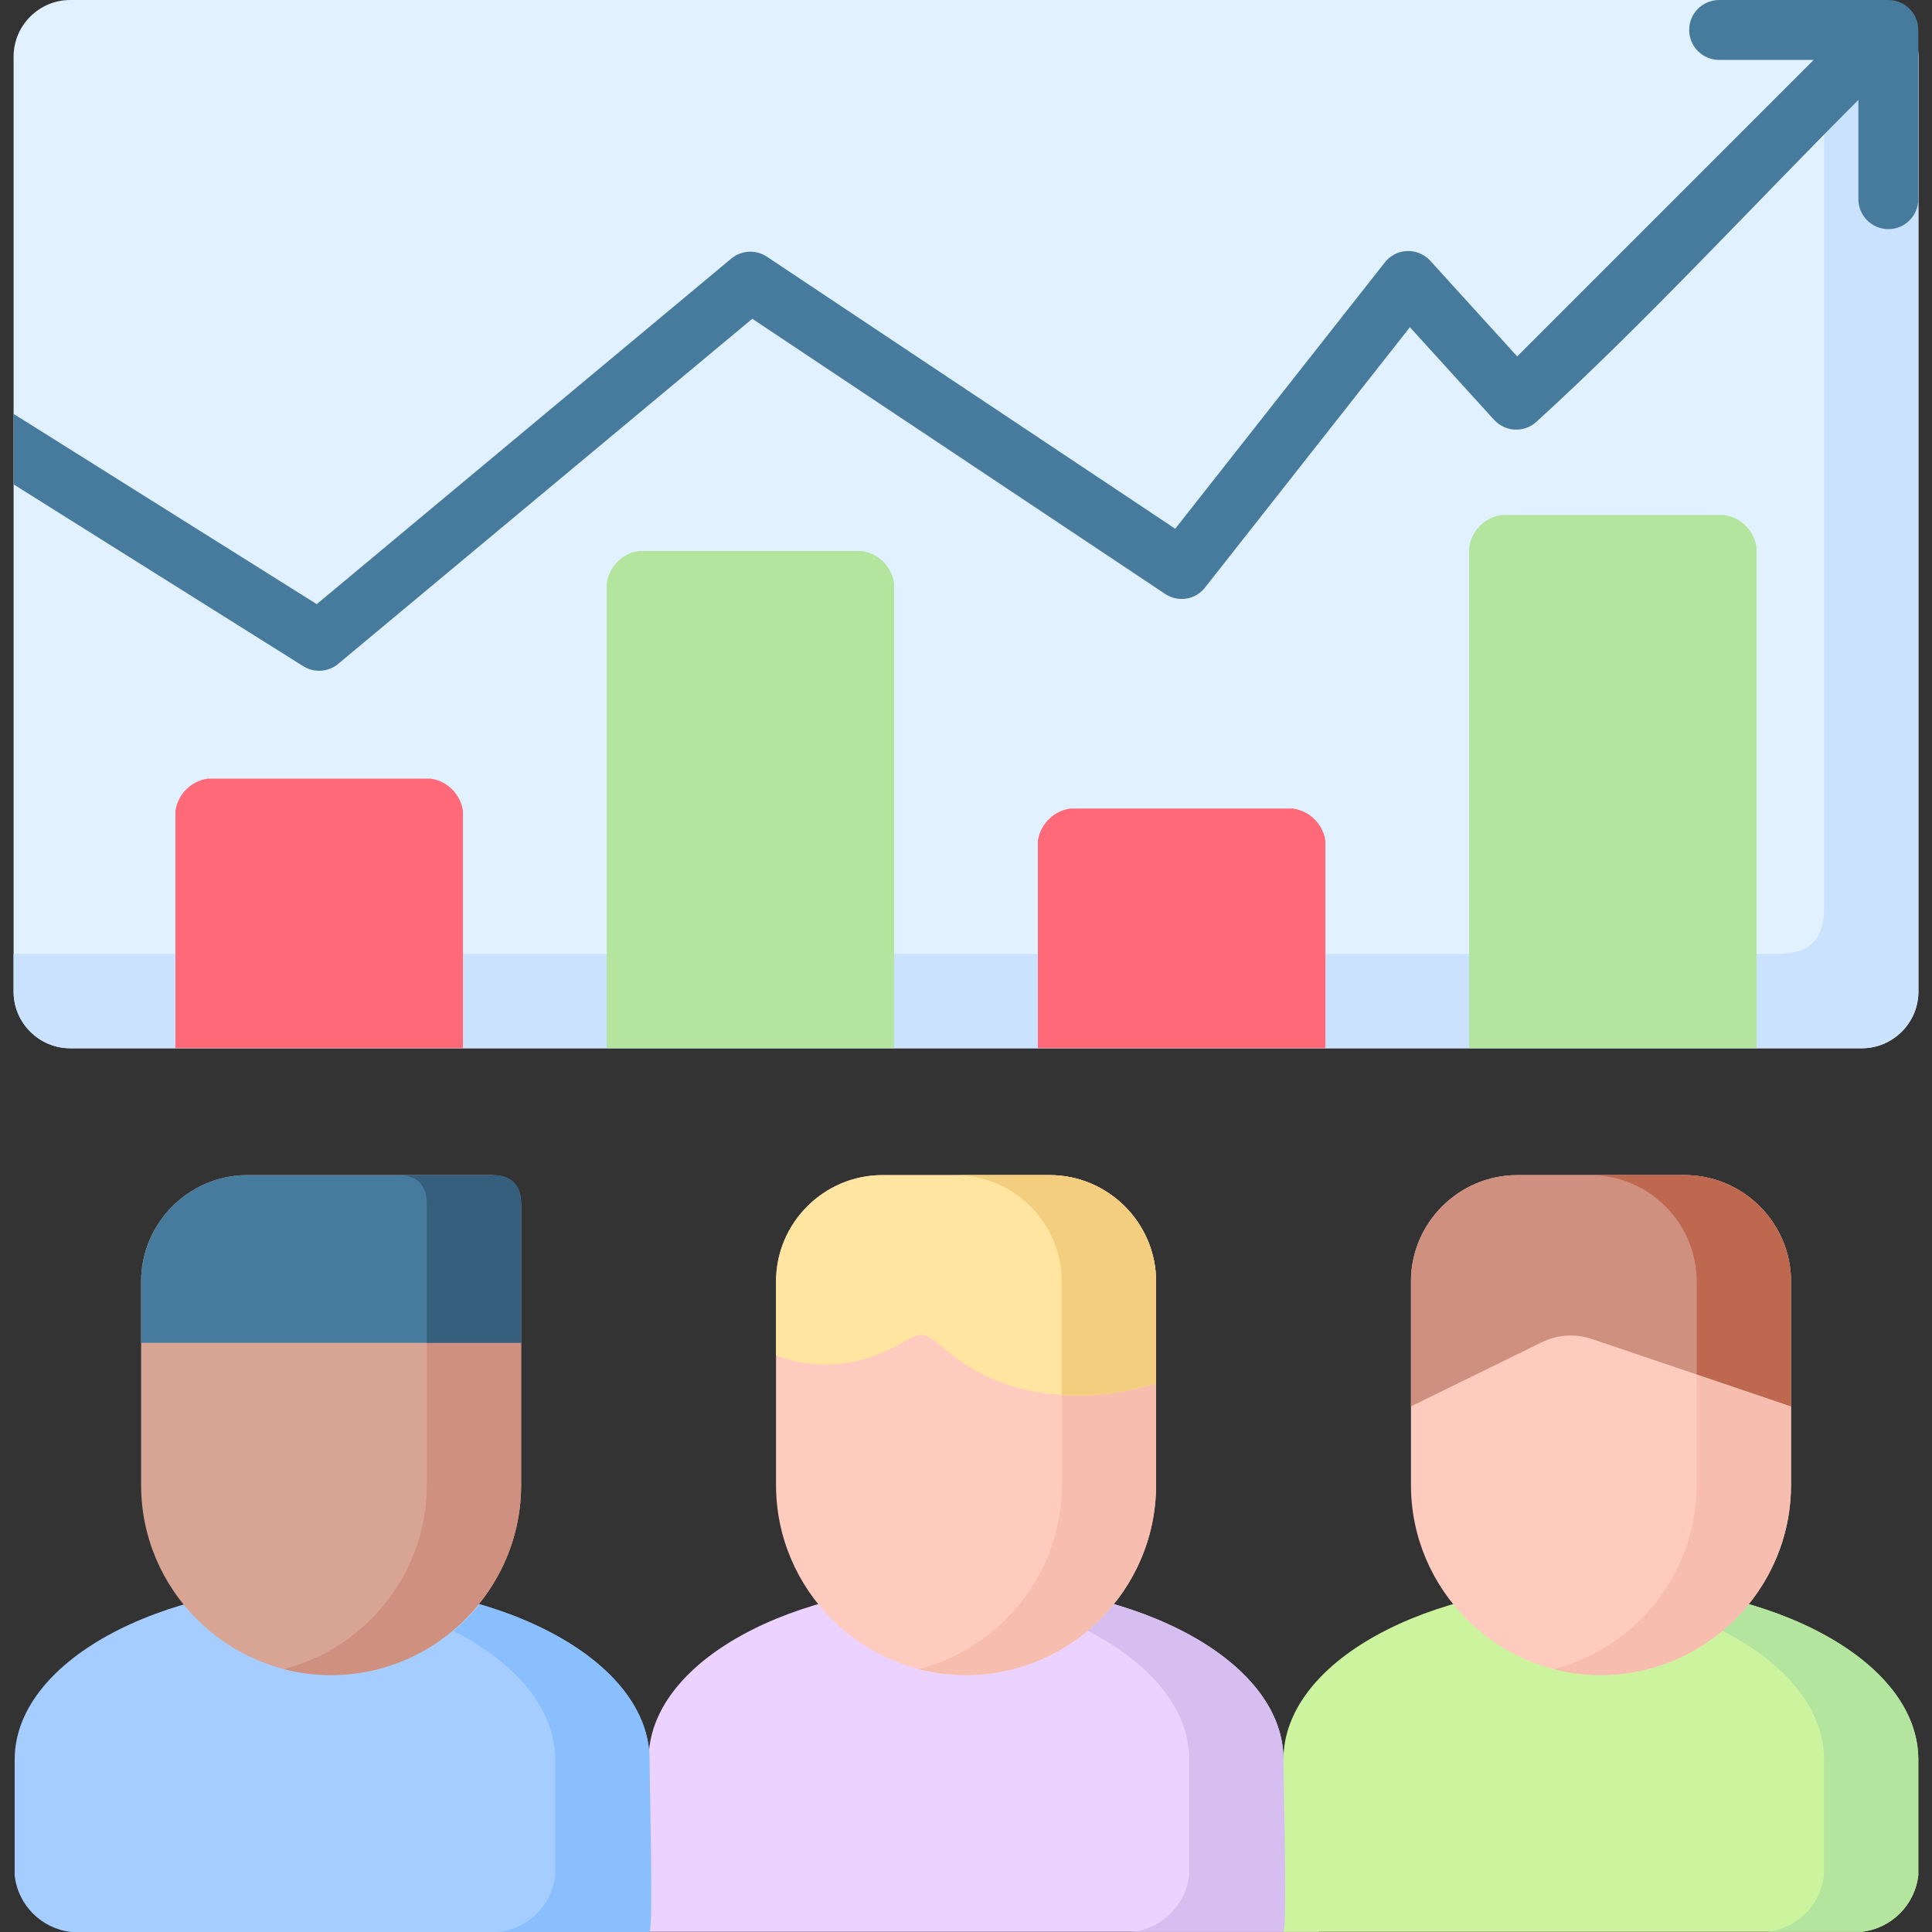
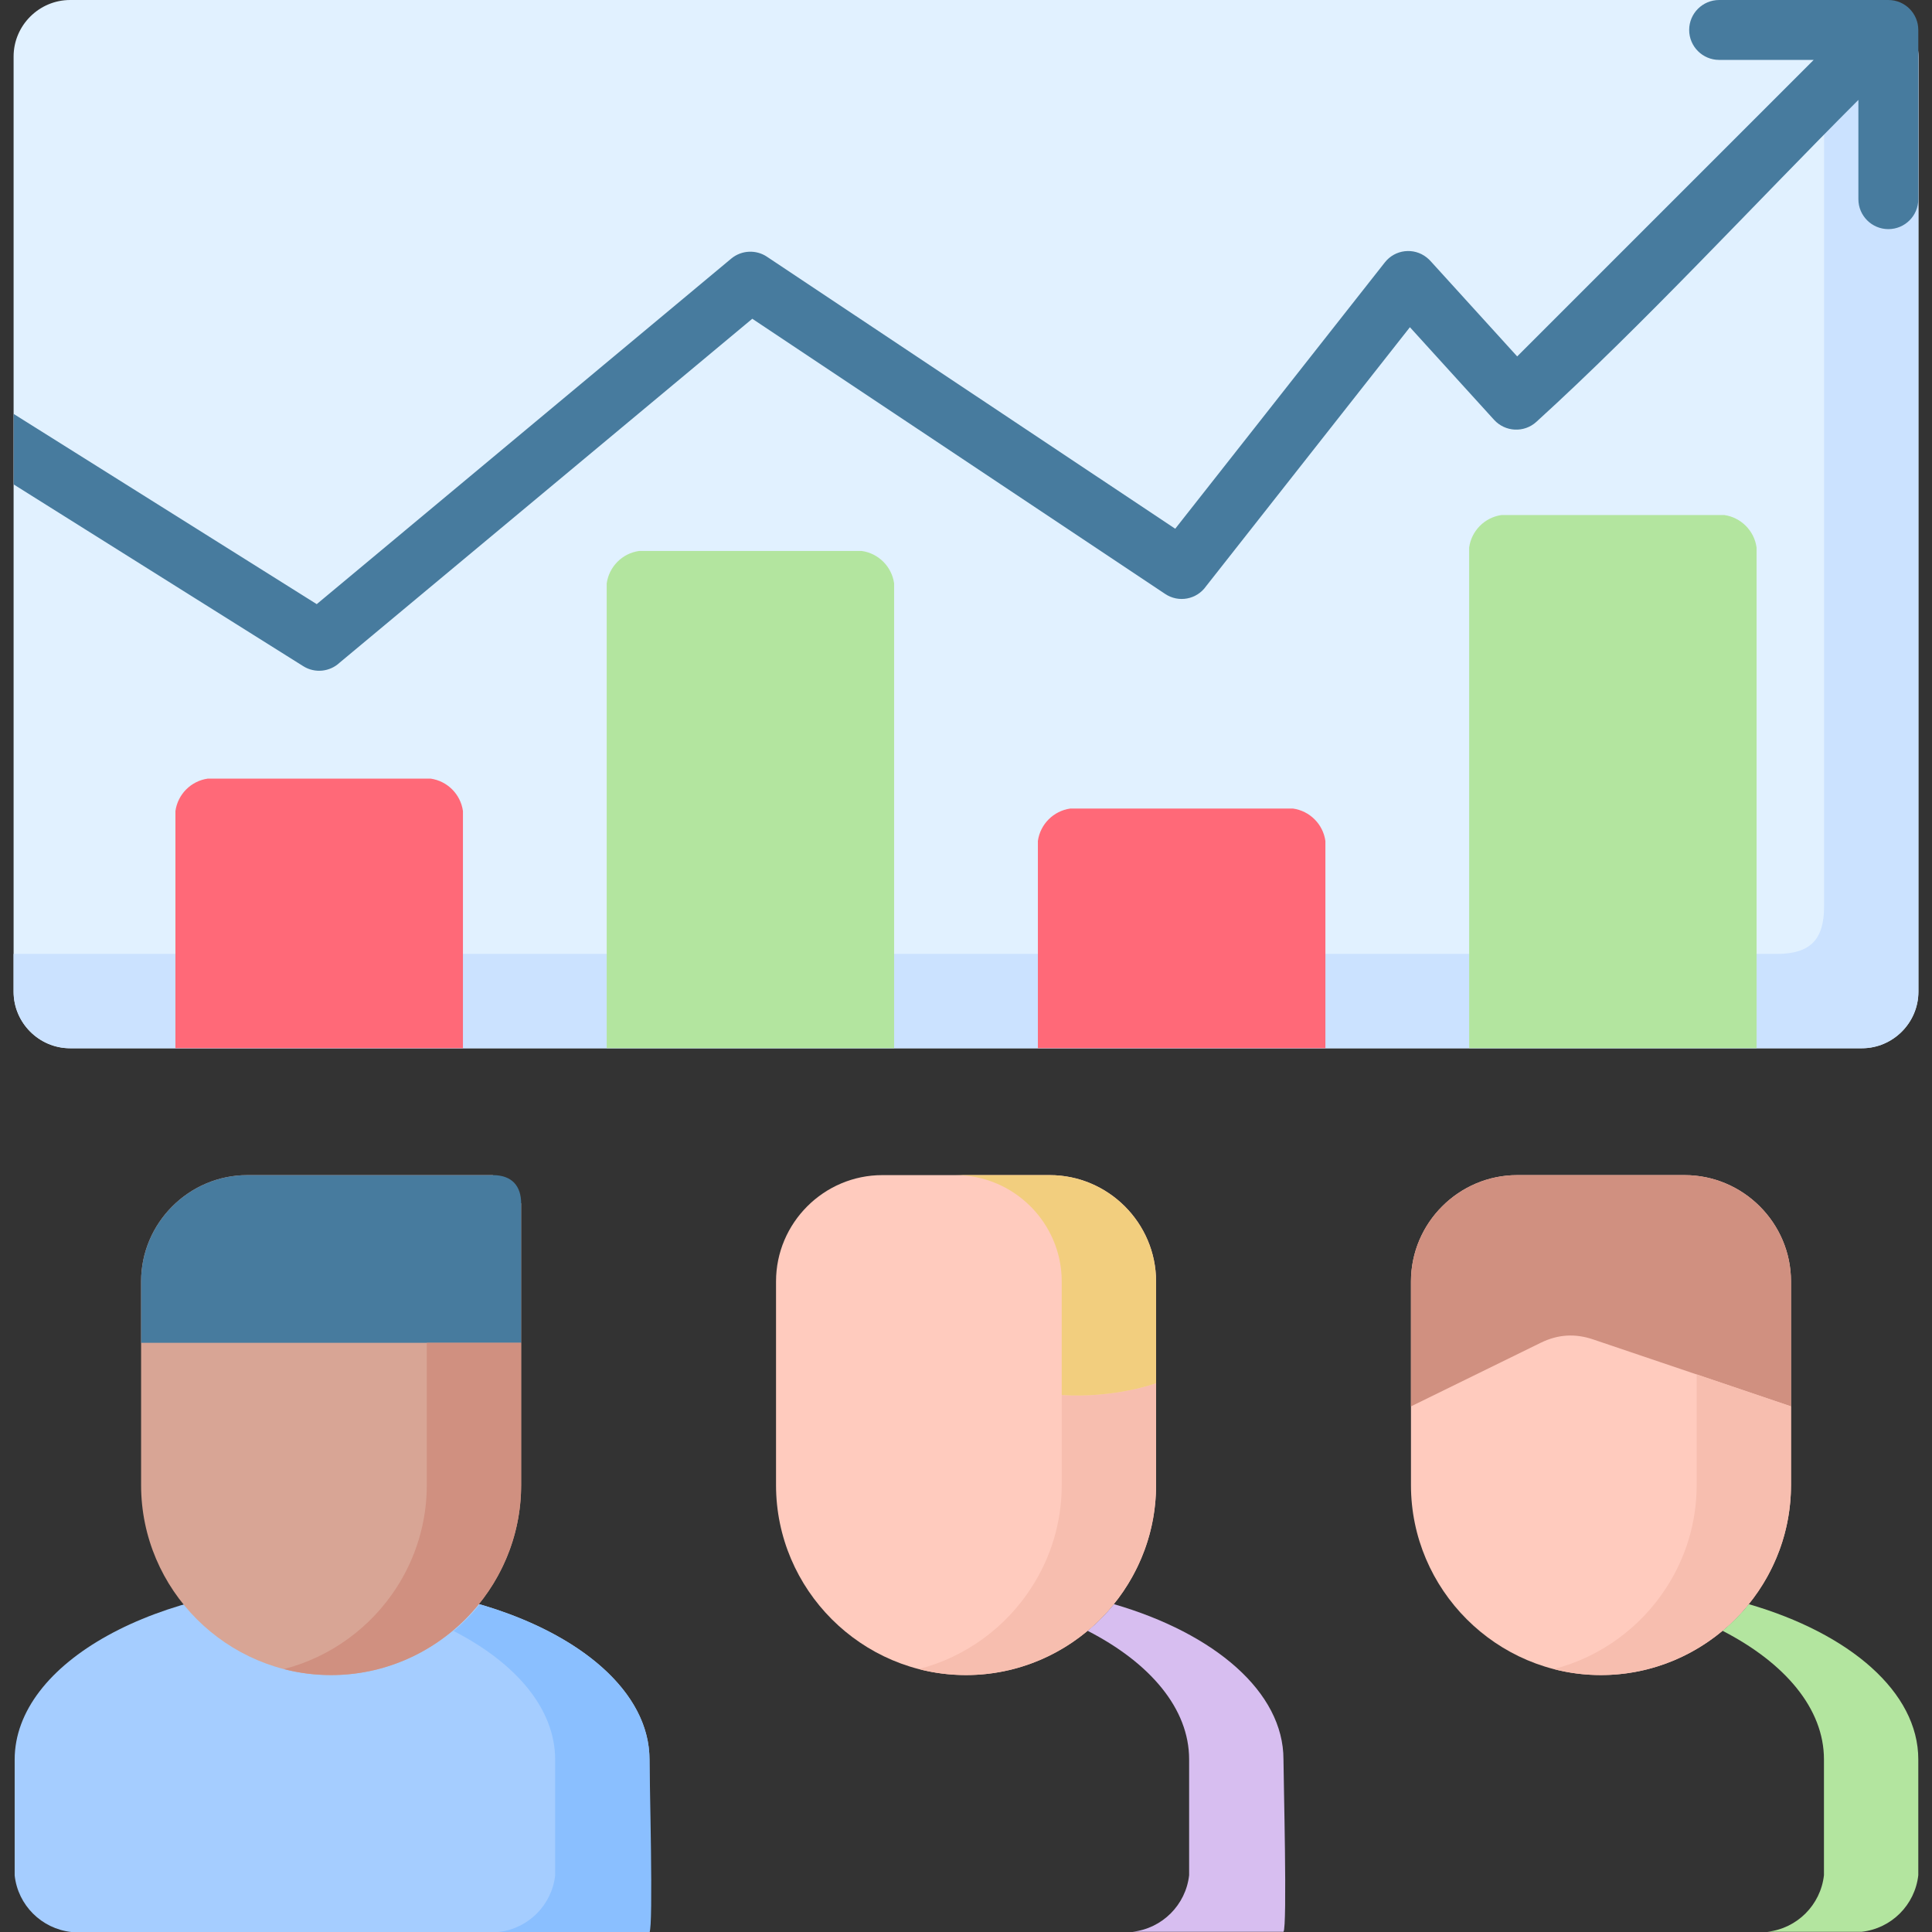
<svg xmlns="http://www.w3.org/2000/svg" id="Capa_1" enable-background="new 0 0 512 512" height="512" viewBox="0 0 512 512" width="512">
  <rect x="0" y="0" width="512" height="512" fill="#333333" stroke="none" />
  <g>
-     <path clip-rule="evenodd" d="m162.514 511.943v-45.695h9.383c0-25.682 37.643-46.489 84.104-46.489s84.132 20.807 84.132 46.489h9.354v45.695z" fill="#ebd2ff" fill-rule="evenodd" />
    <path clip-rule="evenodd" d="m172.123 466.305v45.695h-153.241c-7.88-.878-14.144-7.115-14.995-14.995v-30.7c0-25.654 37.645-46.489 84.104-46.489s84.132 20.835 84.132 46.489z" fill="#a5cdff" fill-rule="evenodd" />
-     <path clip-rule="evenodd" d="m508.368 466.249v30.7c-.879 7.88-7.114 14.117-14.995 14.995h-153.241v-45.695c0-25.682 37.673-46.489 84.133-46.489 46.431-.001 84.103 20.806 84.103 46.489z" fill="#ccf49f" fill-rule="evenodd" />
    <path clip-rule="evenodd" d="m18.599 0h474.803c8.249 0 14.995 6.746 14.995 14.995v247.808c0 8.249-6.746 14.996-14.995 14.996h-474.803c-8.249 0-14.995-6.747-14.995-14.996v-247.808c-.001-8.249 6.746-14.995 14.995-14.995z" fill="#e1f1ff" fill-rule="evenodd" />
    <path clip-rule="evenodd" d="m483.396 0h10.006c8.249 0 14.995 6.746 14.995 14.995v247.808c0 8.249-6.746 14.996-14.995 14.996h-474.803c-8.249 0-14.995-6.747-14.995-14.996v-10.006h467.291c8.9 0 12.501-3.855 12.501-12.501z" fill="#cbe2ff" fill-rule="evenodd" />
    <path clip-rule="evenodd" d="m160.784 277.771h76.167v-123.167c-.623-4.451-4.139-7.966-8.561-8.589h-59.046c-4.422.623-7.936 4.139-8.561 8.589v123.167z" fill="#b3e59f" fill-rule="evenodd" />
    <path clip-rule="evenodd" d="m275.049 277.771h76.195v-54.908c-.624-4.45-4.139-7.965-8.589-8.589h-59.018c-4.45.624-7.965 4.139-8.589 8.589v54.908z" fill="#ff6978" fill-rule="evenodd" />
    <path clip-rule="evenodd" d="m389.342 277.771h76.167v-132.692c-.624-4.451-4.139-7.966-8.561-8.589h-59.046c-4.422.624-7.937 4.139-8.561 8.589v132.692z" fill="#b3e59f" fill-rule="evenodd" />
    <path clip-rule="evenodd" d="m46.491 277.771h76.195v-62.845c-.623-4.451-4.139-7.966-8.589-8.589h-59.017c-4.45.624-7.965 4.139-8.589 8.589z" fill="#ff6978" fill-rule="evenodd" />
    <path d="m3.632 109.702 80.306 50.401 109.87-91.588c2.75-2.268 6.605-2.381 9.439-.482l108.198 72.086 55.531-70.555c2.692-3.459 7.682-4.054 11.111-1.333.426.34.822.709 1.162 1.105l22.819 25.116 78.576-78.578h-25.059c-4.365 0-7.937-3.544-7.937-7.937 0-4.394 3.571-7.937 7.937-7.937h44.845c4.394 0 7.937 3.543 7.937 7.937v44.845c0 4.395-3.543 7.938-7.937 7.938-4.365 0-7.938-3.543-7.938-7.938v-26.306c-27.522 27.524-56.917 59.471-85.348 85.323-3.231 2.948-8.249 2.693-11.197-.538l-22.309-24.549-54.028 68.657c-2.466 3.515-7.285 4.421-10.857 2.012l-109.389-72.908-109.39 91.164c-2.551 2.381-6.491 2.863-9.609.907l-76.733-48.161z" fill="#477b9e" />
    <g clip-rule="evenodd" fill-rule="evenodd">
      <path d="m306.372 393.567c0 27.695-22.678 50.344-50.372 50.344s-50.343-22.649-50.343-50.344v-53.973c0-15.505 12.671-28.176 28.176-28.176h44.334c15.506 0 28.205 12.671 28.205 28.176z" fill="#ffcbbe" />
      <path d="m474.636 393.567c0 27.695-22.677 50.344-50.371 50.344s-50.344-22.649-50.344-50.344v-53.973c0-15.505 12.671-28.176 28.177-28.176h44.334c15.505 0 28.204 12.671 28.204 28.176z" fill="#ffcbbe" />
      <path d="m138.107 393.567c0 27.695-22.678 50.344-50.372 50.344s-50.343-22.649-50.343-50.344v-53.973c0-15.505 12.671-28.176 28.176-28.176h65.027l7.512 7.484z" fill="#d8a595" />
      <path d="m373.921 339.595v33.109l34.413-16.866c4.648-2.268 9.155-2.466 13.861-.879l52.44 17.745v-33.109c0-15.505-12.699-28.176-28.204-28.176h-44.334c-15.505-.001-28.176 12.67-28.176 28.176z" fill="#d09080" />
-       <path d="m205.657 339.595v19.616c14.201 5.272 26.05.822 32.854-3.033 5.329-3.033 6.179-3.628 11.451.992 24.151 21.147 56.41 9.411 56.41 9.411v-26.986c0-15.505-12.699-28.176-28.205-28.176h-44.334c-15.505-.001-28.176 12.67-28.176 28.176z" fill="#ffe5a0" />
      <path d="m37.393 339.595v16.272h100.715v-36.964c0-4.508-2.353-7.484-7.512-7.484h-65.028c-15.505-.001-28.175 12.67-28.175 28.176z" fill="#477b9e" />
      <path d="m483.367 466.249v30.7c-.879 7.88-7.115 14.117-14.995 14.995h25.001c7.881-.878 14.116-7.115 14.995-14.995v-30.7c0-17.859-18.198-33.364-44.929-41.131-2.069 2.58-4.422 4.933-6.945 7.059 16.527 8.503 26.873 20.606 26.873 34.072z" fill="#b3e59f" />
      <path d="m315.131 466.249v30.7c-.879 7.88-7.144 14.117-14.995 14.995h39.996c1.049-1.105 0-41.273 0-45.695 0-17.859-18.227-33.364-44.929-41.131-2.098 2.58-4.422 4.933-6.974 7.059 16.555 8.503 26.902 20.606 26.902 34.072z" fill="#d7bef0" />
      <path d="m147.121 466.305v30.7c-.878 7.88-7.143 14.117-14.995 14.995h39.997c1.049-1.105 0-41.245 0-45.695 0-17.831-18.227-33.336-44.929-41.131-2.098 2.58-4.423 4.933-6.974 7.059 16.555 8.503 26.901 20.636 26.901 34.072z" fill="#8abfff" />
      <path d="m441.584 420.751c-6.774 10.517-17.404 18.369-29.82 21.572 3.997 1.049 8.192 1.587 12.501 1.587 12.217 0 23.471-4.422 32.23-11.735 2.523-2.126 4.876-4.479 6.945-7.059 7.001-8.646 11.196-19.645 11.196-31.55v-20.863l-25.001-8.476v29.339c0 9.979-2.949 19.333-8.051 27.185z" fill="#f7beaf" />
-       <path d="m449.635 339.595v24.634l25.001 8.476v-33.109c0-15.505-12.699-28.176-28.204-28.176h-25.002c15.505-.002 28.205 12.669 28.205 28.175z" fill="#be694f" />
      <path d="m281.37 393.567c0 9.978-2.948 19.332-8.051 27.184-6.774 10.517-17.404 18.369-29.82 21.572 3.997 1.049 8.192 1.587 12.501 1.587 15.789 0 29.934-7.342 39.175-18.794 7.002-8.674 11.197-19.645 11.197-31.55v-26.986s-11.027 4.025-25.002 3.118z" fill="#f7beaf" />
      <path d="m281.37 339.595v30.104c13.975.907 25.002-3.118 25.002-3.118v-26.986c0-15.505-12.699-28.176-28.205-28.176h-25.001c15.505-.001 28.204 12.67 28.204 28.176z" fill="#f2ce7e" />
      <path d="m105.056 420.78c-6.804 10.517-17.405 18.341-29.821 21.544 3.997 1.049 8.192 1.587 12.501 1.587 15.789 0 29.935-7.37 39.175-18.822 7.002-8.646 11.197-19.616 11.197-31.521v-37.701h-25.002v37.701c-.001 10.006-2.977 19.36-8.05 27.212z" fill="#d09080" />
-       <path d="m113.105 318.902v36.964h25.002v-36.964c0-4.508-2.353-7.484-7.512-7.484h-25.002c5.16 0 7.512 2.977 7.512 7.484z" fill="#365e7d" />
    </g>
  </g>
</svg>